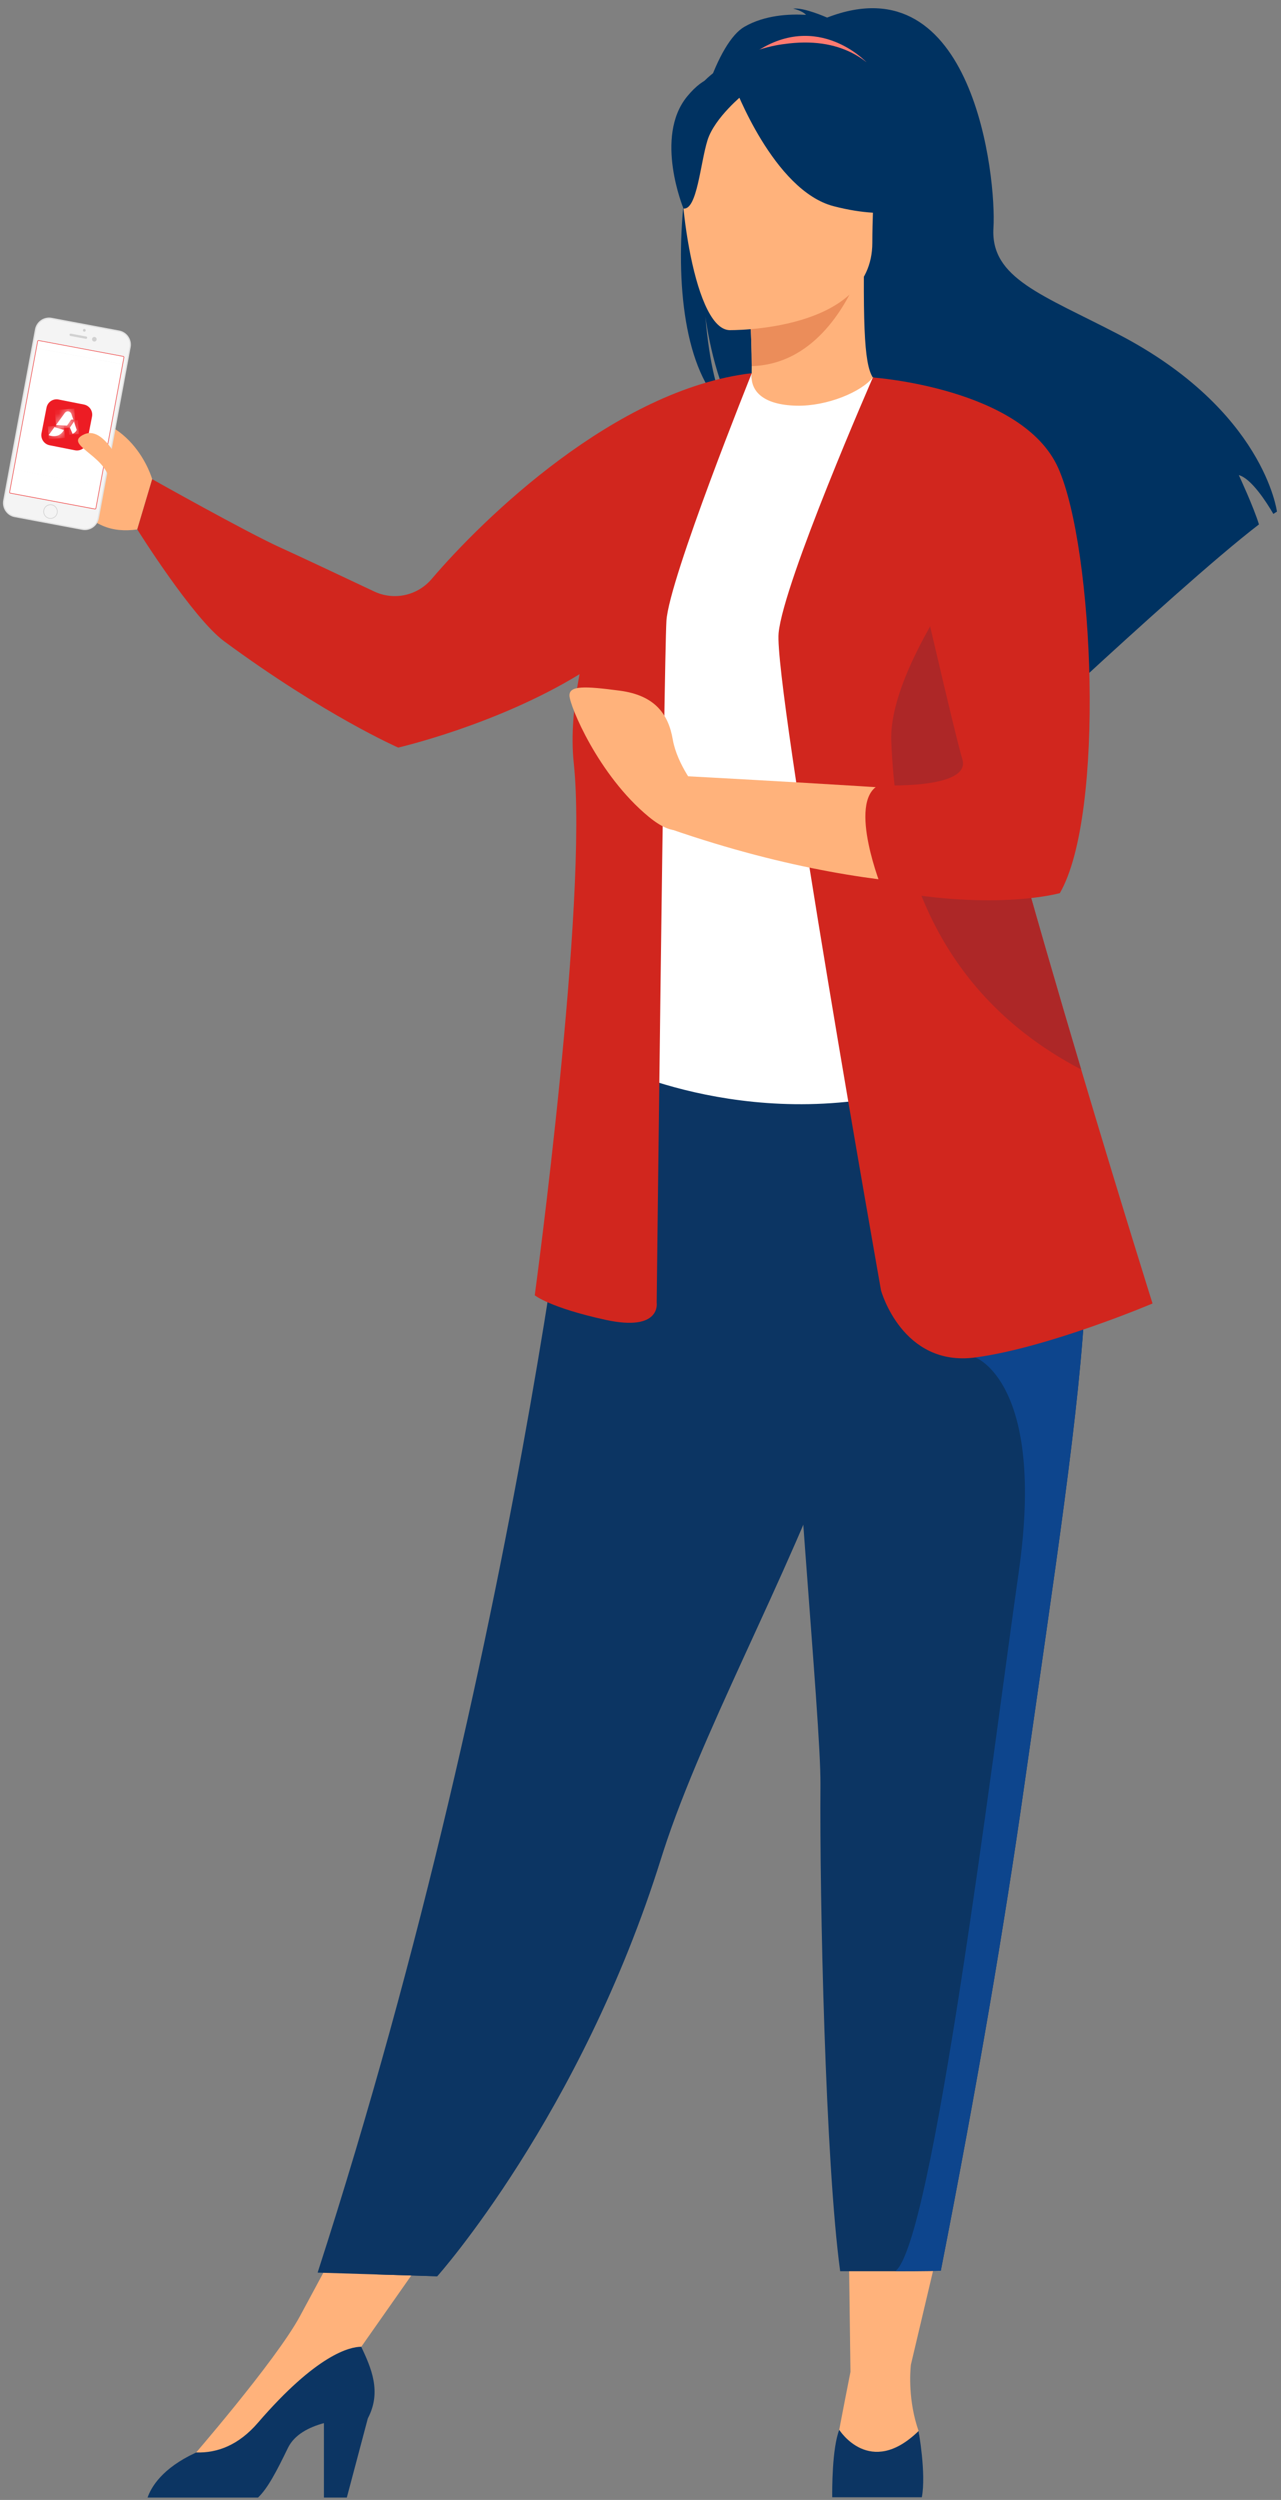
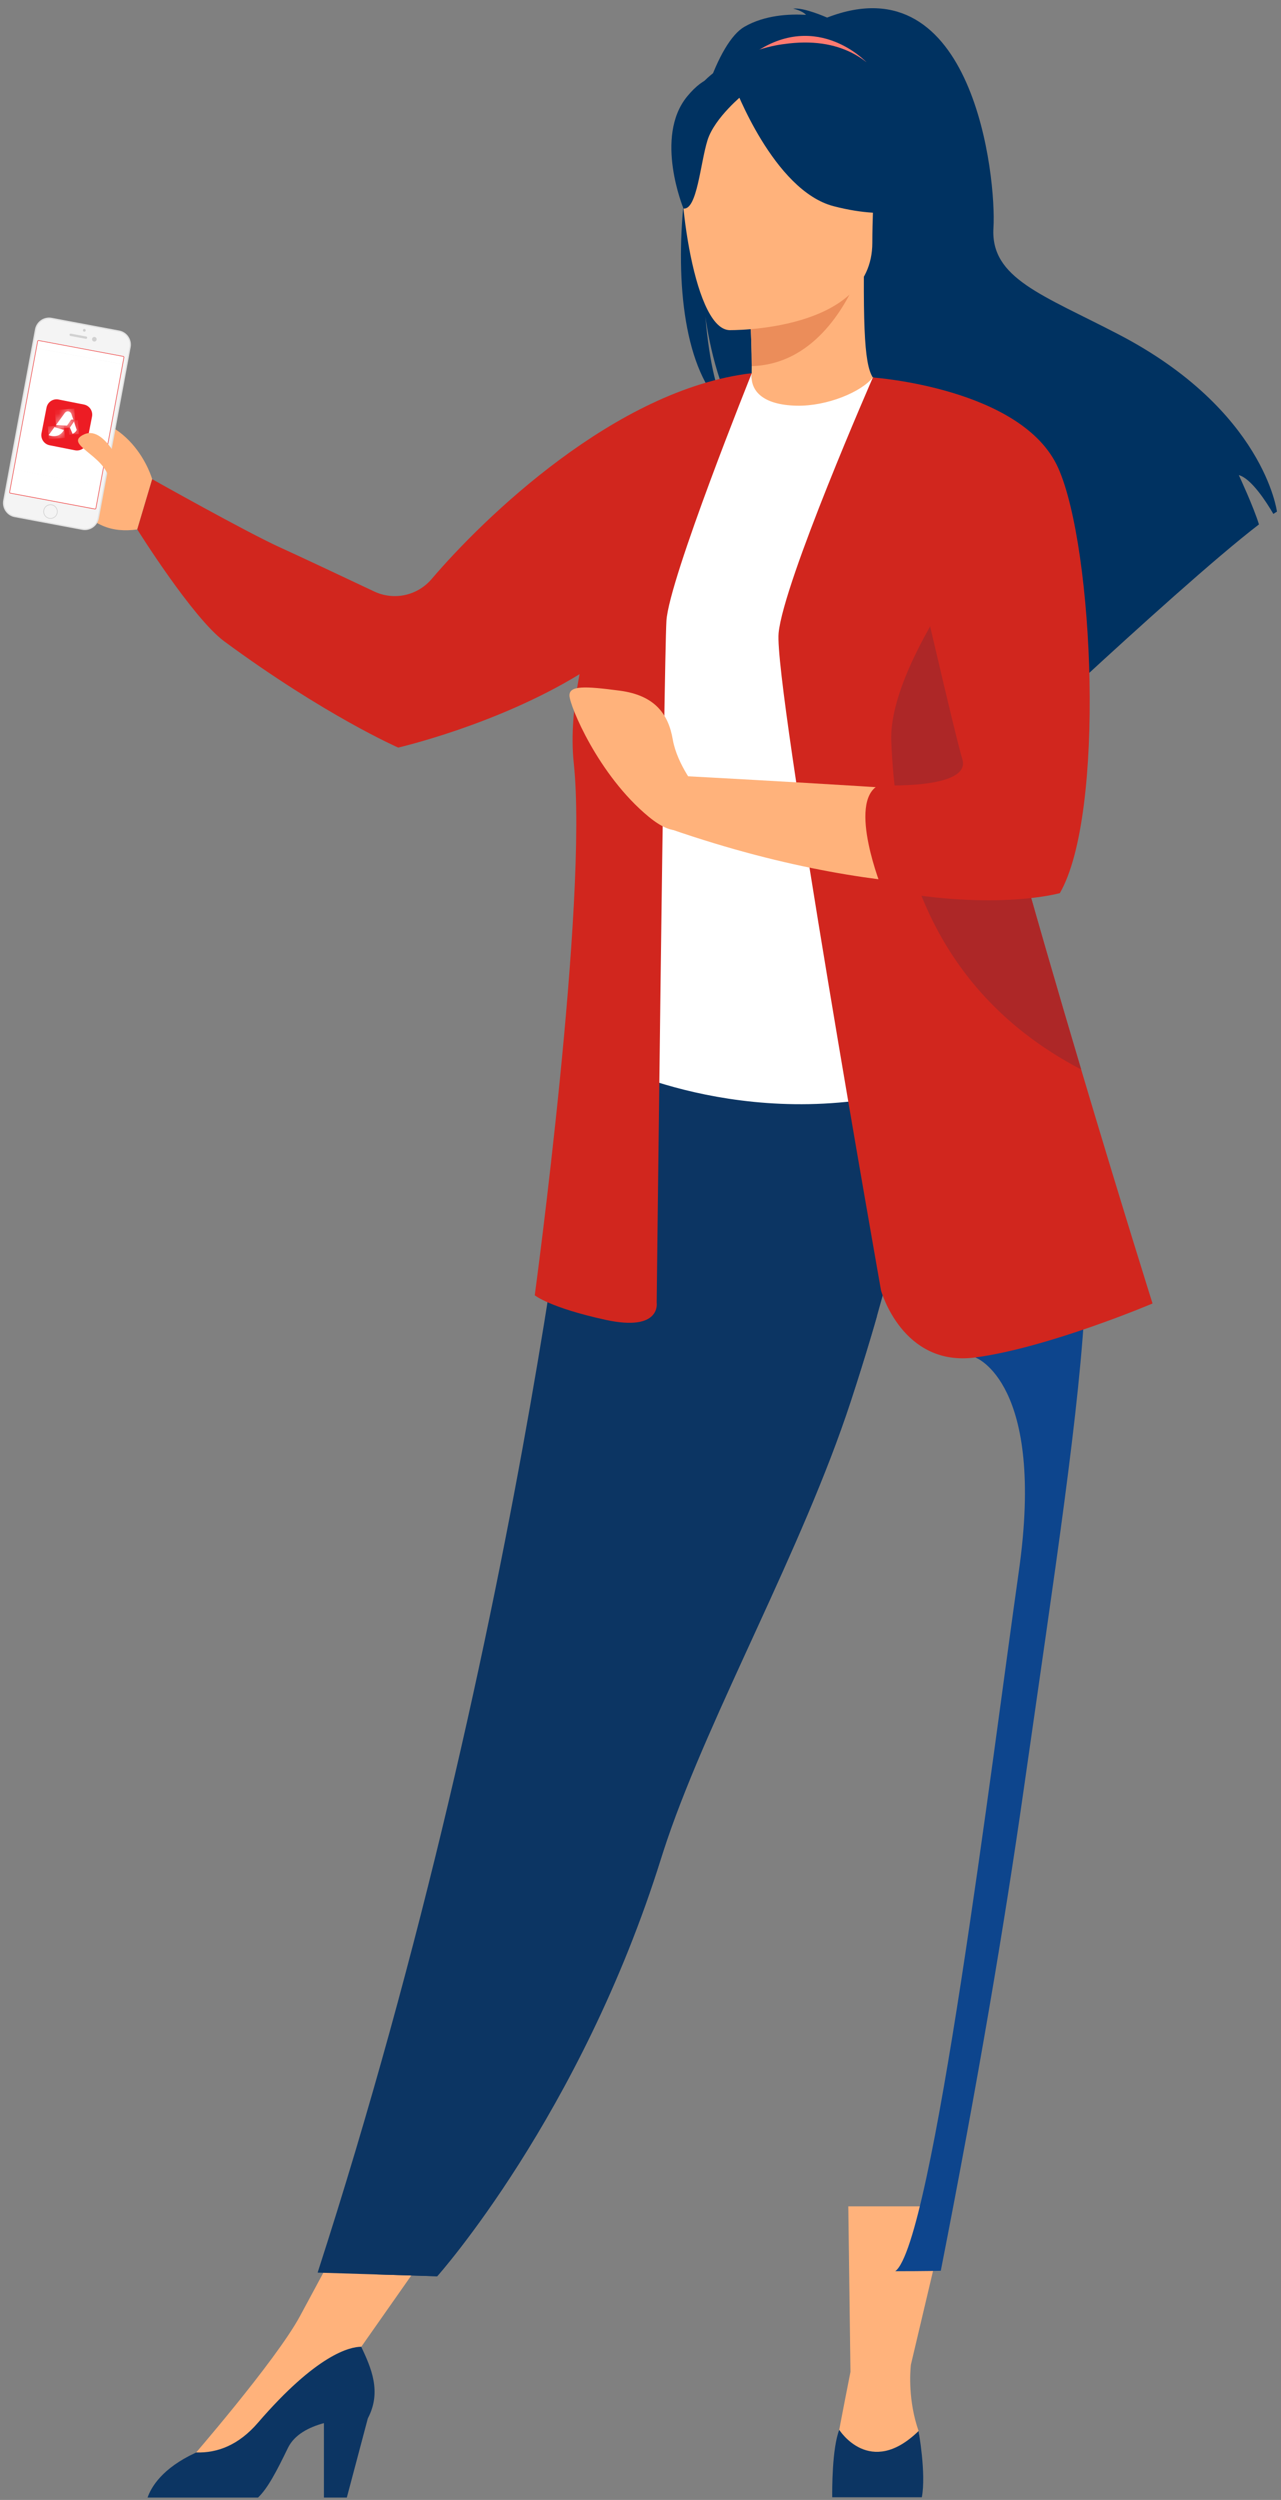
<svg xmlns="http://www.w3.org/2000/svg" width="141" height="275" viewBox="0 0 141 275" fill="none">
  <rect x="0" y="0" width="141" height="275" fill="#808080" stroke="none" />
  <path d="M20.846 270.645C20.846 270.645 30.334 259.744 33.018 254.783L40.402 241.08L50.065 243.482L37.801 260.951L24.99 271.846L20.849 270.645H20.846Z" fill="#FFB27B" />
  <path d="M81.953 2.935C84.182 1.663 86.854 1.522 88.721 1.633C88.239 1.134 87.294 0.952 87.294 0.952C88.453 0.779 91.039 1.935 91.039 1.935C107.156 -4.306 109.688 19.541 109.349 25.082C109.014 30.624 114.765 32.431 123.15 36.798C139.148 45.127 140.554 56.281 140.554 56.281C140.429 56.355 140.298 56.439 140.161 56.535C139.368 55.184 137.733 52.645 136.357 52.263C136.41 52.385 137.985 55.758 138.574 57.688C133.854 61.296 125.026 69.29 118.87 74.96C118.897 73.851 118.852 72.28 118.451 71.45L117.69 76.05C114.397 79.091 112.126 81.233 112.126 81.233C112.533 76.755 91.976 53.129 81.251 46.053C78.641 42.19 77.711 35.367 77.643 34.83C78.095 40.239 79.013 43.275 79.836 44.983C70.756 36.583 76.041 6.311 81.95 2.938L81.953 2.935Z" fill="#003261" />
  <path d="M81.887 46.402C81.834 46.426 87.065 49.156 91.001 48.075C94.701 47.059 97.121 42.238 97.07 42.226C95.504 41.912 95.052 39.75 95.085 30.445L94.377 30.585L82.461 32.957C82.461 32.957 82.731 36.727 82.74 40.275C82.749 43.257 82.568 46.082 81.89 46.402H81.887Z" fill="#FFB27B" />
  <path d="M95.364 6.84C95.364 6.84 89.485 0.552 82.107 6.517C82.107 6.517 86.403 5.77 95.364 6.84Z" fill="#FF7A70" />
  <path d="M82.461 32.957C82.461 32.957 82.732 36.727 82.74 40.275C89.408 40.087 92.933 33.972 94.377 30.585L82.461 32.957Z" fill="#EB8D5A" />
  <path d="M95.605 29.282C95.605 29.282 99.1 23.732 99.939 18.989C100.536 15.601 98.821 3.046 86.266 4.853C86.266 4.853 82.619 5.215 79.191 7.542C76.466 9.391 72.53 13.388 76.929 24.345L78.071 28.046L95.602 29.285L95.605 29.282Z" fill="#003261" />
  <path d="M34.965 249.994L41.282 250.188L48.118 250.398C48.118 250.398 63.91 232.728 72.768 204.401C72.976 203.744 73.193 203.077 73.422 202.402C78.27 188.195 88.32 170.365 93.617 154.222C94.461 151.65 95.216 149.23 95.896 146.939C96.113 146.204 96.327 145.484 96.526 144.776C100.429 131.149 101.559 122.199 102.602 112.637L64.356 112.945C64.356 112.945 58.182 178.23 34.962 249.991L34.965 249.994Z" fill="#0C3563" />
  <path d="M67.043 116.998C67.043 116.998 83.418 125.36 102.878 119.206C103.107 119.134 101.591 43.606 96.075 41.524C94.805 43.113 91.045 44.702 87.678 44.628C83.802 44.541 82.544 42.874 82.746 41.052C78.615 43.361 75.318 45.545 75.318 45.545C71.808 51.675 67.043 116.998 67.043 116.998Z" fill="white" />
  <path d="M102.605 92.901C104.275 95.278 107.483 109.731 115.455 111.547C111.347 101.247 108.226 96.73 107.738 93.564C106.835 87.652 106.814 81.534 107.266 75.763C104.597 71.061 102.605 67.838 102.605 67.838C102.397 67.076 98.363 54.548 97.07 65.747C95.78 76.949 100.738 90.239 102.605 92.898V92.901Z" fill="#2F9AA9" />
  <path d="M80.232 36.317C80.232 36.317 96.009 36.58 96.018 26.701C96.03 16.826 98.072 10.206 87.999 9.624C77.925 9.038 75.966 12.805 75.164 16.1C74.361 19.395 76.127 35.992 80.229 36.314L80.232 36.317Z" fill="#FFB27B" />
  <path d="M80.817 9.385C80.817 9.385 85.136 20.972 91.765 22.684C98.393 24.398 101.27 22.612 101.27 22.612C101.27 22.612 96.185 18.552 95.129 11.467C95.129 11.467 84.075 3.87 80.817 9.385Z" fill="#003261" />
  <path d="M81.887 10.323C81.887 10.323 78.662 12.91 77.875 15.425C77.087 17.94 76.733 23.117 75.232 22.941C75.232 22.941 71.977 15.066 75.636 10.61C79.515 5.887 81.887 10.323 81.887 10.323Z" fill="#003261" />
  <path d="M16.75 52.711C16.75 52.711 14.527 44.654 5.714 45.792C4.703 46.112 1.749 47.295 3.636 50.474C5.027 52.815 5.631 51.609 7.821 54.757C10.012 57.906 12.387 58.617 15.104 58.24L16.75 52.708V52.711Z" fill="#FFB27B" />
  <path d="M92.053 269.014C92.591 266.048 93.611 260.915 93.611 260.915L93.373 242.706H104.377L100.26 260.133C100.174 260.942 99.951 264.082 101.107 267.413C101.107 267.413 102.165 272.252 97.421 272.342C92.677 272.431 91.515 271.983 92.053 269.014Z" fill="#FFB27B" />
  <path d="M91.604 274.707H101.467C101.96 272.114 101.107 267.419 101.107 267.419C95.739 272.646 92.377 267.287 92.377 267.287C91.577 269.33 91.592 273.943 91.604 274.707Z" fill="#0C3563" />
  <path d="M16.242 274.74H28.399C29.454 273.754 30.465 271.813 31.695 269.274C32.412 267.804 34.014 266.994 35.655 266.549V274.74H38.175L40.488 266.029C42.036 263.099 40.85 260.464 39.763 258.149C38.493 258.149 34.849 259.018 28.387 266.513C26.265 268.972 23.923 269.853 21.592 269.775C21.56 269.796 21.527 269.814 21.497 269.826C17.856 271.514 16.64 273.587 16.242 274.74Z" fill="#0C3563" />
  <path d="M16.75 52.711C16.75 52.711 27.106 58.53 30.807 60.209C32.914 61.165 37.768 63.45 41.186 65.063C43.362 66.091 45.948 65.529 47.512 63.692C53.127 57.102 67.739 42.806 82.749 41.052C82.749 41.052 73.621 63.713 73.354 68.298C73.086 72.883 72.281 143.295 72.281 143.295C72.281 143.295 72.819 146.533 66.645 145.183C60.471 143.832 58.86 142.485 58.86 142.485C58.86 142.485 64.766 99.051 63.155 83.945C62.837 80.967 63.129 77.618 63.794 74.162C54.651 79.751 43.829 82.236 43.829 82.236C43.829 82.236 35.738 78.691 24.681 70.548C21.209 67.99 15.11 58.24 15.11 58.24L16.756 52.708L16.75 52.711Z" fill="#D1261E" />
  <path d="M41.282 250.188L48.118 250.397C48.118 250.397 63.91 232.728 72.768 204.401C72.976 203.744 73.193 203.077 73.422 202.402C78.27 188.195 88.32 170.365 93.617 154.222C94.461 151.65 95.216 149.23 95.896 146.939C96.113 146.204 96.327 145.484 96.526 144.776L90.894 140.481C90.894 140.481 73.984 167.999 68.749 193.895C64.202 216.388 45.993 243.455 41.279 250.185L41.282 250.188Z" fill="#0C3563" />
-   <path d="M90.308 196.308C90.213 208.902 90.846 237.854 92.478 249.839H98.536C101.883 249.839 103.553 249.791 103.553 249.791C107.646 228.952 110.559 211.707 112.681 196.849C114.42 184.655 115.966 174.2 117.155 165.203C118.353 156.146 119.185 148.564 119.482 142.157C119.527 141.147 119.563 140.167 119.58 139.214C119.598 138.255 119.604 137.326 119.595 136.421L86.551 133.183C86.967 155.249 90.362 188.993 90.308 196.311V196.308Z" fill="#0C3563" />
  <path d="M98.536 249.839C101.883 249.839 103.553 249.791 103.553 249.791C107.646 228.952 110.559 211.707 112.681 196.849C114.42 184.655 115.966 174.2 117.155 165.203C118.353 156.146 119.185 148.564 119.482 142.157L107.358 149.326C107.358 149.326 115.098 152.068 112.143 172.841C109.192 193.614 102.647 246.903 98.536 249.842V249.839Z" fill="#0D458D" />
  <path d="M96.975 141.951C96.975 141.951 99.3 150.401 107.355 149.323C115.407 148.248 126.86 143.387 126.86 143.387C126.86 143.387 123.418 132.46 119.14 118.101C119.093 117.948 119.051 117.796 119.004 117.641C113.954 100.688 107.783 79.106 104.715 65.066C104.65 64.767 104.588 64.469 104.525 64.179C103.678 60.218 103.095 56.911 102.881 54.542L96.078 41.524C96.078 41.524 86.239 63.985 85.701 69.648C85.166 75.315 96.975 141.951 96.975 141.951Z" fill="#D1261E" />
  <path d="M105.016 68.806L96.075 41.524C96.098 41.536 107.334 44.837 112.922 47.675C112.922 47.675 116.418 52.203 118.579 62.647C118.579 62.647 120.861 87.721 115.764 96.895C115.764 96.895 99.656 100.133 73.889 91.231V85.295C73.889 85.295 102.076 86.78 107.845 87.452L105.016 68.803V68.806Z" fill="#FFB27B" />
  <path d="M98.105 81.52C98.462 90.568 100.557 108.022 119.001 117.644C113.951 100.691 107.78 79.109 104.712 65.069C101.368 70.231 97.921 76.749 98.105 81.523V81.52Z" fill="#AD2727" />
  <path d="M96.075 41.524C96.075 41.524 112.542 42.671 116.48 51.483C120.419 60.296 121.67 89.612 116.658 98.245C116.658 98.245 109.76 100.219 97.558 97.925C97.409 97.898 97.258 97.868 97.106 97.839C97.106 97.839 93.215 88.262 96.705 86.374C96.705 86.374 106.995 86.914 105.922 83.497C104.849 80.08 96.075 41.524 96.075 41.524Z" fill="#D1261E" />
  <path d="M76.778 86.876C76.778 86.876 74.534 84.139 74.052 81.349C73.574 78.556 72.087 76.486 68.211 75.975C64.335 75.464 62.671 75.408 62.68 76.507C62.689 77.606 65.845 85.271 71.407 89.848C76.968 94.424 76.775 86.879 76.775 86.879L76.778 86.876Z" fill="#FFB27B" />
  <path d="M5.678 35.047L13.108 36.442C13.926 36.596 14.465 37.387 14.313 38.209L10.817 57.017C10.664 57.839 9.877 58.381 9.059 58.227L1.629 56.833C0.811 56.679 0.271 55.888 0.424 55.066L3.92 36.258C4.072 35.436 4.859 34.894 5.678 35.047Z" fill="#F4F4F4" />
  <path d="M1.615 56.89L9.046 58.285C9.899 58.446 10.725 57.879 10.886 57.019L14.381 38.205C14.542 37.348 13.977 36.517 13.121 36.356L5.69 34.961C4.837 34.8 4.01 35.367 3.85 36.228L0.354 55.041C0.194 55.898 0.759 56.729 1.615 56.89ZM13.097 36.499C13.876 36.646 14.39 37.399 14.244 38.181L10.749 56.995C10.603 57.777 9.854 58.294 9.075 58.148L1.644 56.753C0.866 56.606 0.351 55.853 0.497 55.071L3.993 36.258C4.138 35.475 4.887 34.958 5.666 35.105L13.097 36.499Z" fill="#E2E2E2" />
  <path d="M11.019 53.416L10.556 55.916C10.547 55.97 10.493 56.006 10.44 55.997L1.139 54.252C1.086 54.243 1.05 54.19 1.059 54.136L1.523 51.636L11.019 53.419V53.416Z" fill="white" />
  <path d="M4.006 38.303L13.502 40.086L11.022 53.429L1.526 51.646L4.006 38.303Z" fill="white" />
  <path d="M4.144 37.542C4.153 37.488 4.207 37.452 4.26 37.461L13.561 39.206C13.614 39.215 13.65 39.269 13.641 39.322L13.501 40.072L4.005 38.289L4.144 37.539V37.542Z" fill="white" />
  <path d="M10.137 37.273C10.11 37.411 10.202 37.545 10.339 37.569C10.475 37.596 10.609 37.503 10.633 37.366C10.66 37.228 10.568 37.094 10.431 37.07C10.294 37.043 10.16 37.136 10.137 37.273Z" fill="#D1D1D1" />
  <path d="M7.652 36.804C7.64 36.873 7.684 36.939 7.753 36.953L9.444 37.27C9.512 37.282 9.578 37.237 9.593 37.169C9.604 37.1 9.56 37.034 9.492 37.019L7.8 36.703C7.732 36.691 7.667 36.736 7.652 36.804Z" fill="#D1D1D1" />
  <path d="M9.132 36.305C9.117 36.389 9.171 36.467 9.254 36.485C9.337 36.5 9.414 36.446 9.432 36.362C9.447 36.279 9.393 36.201 9.31 36.183C9.227 36.168 9.15 36.222 9.132 36.305Z" fill="#D1D1D1" />
  <path d="M4.819 56.138C4.741 56.547 5.012 56.941 5.419 57.019C5.826 57.097 6.219 56.825 6.296 56.416C6.373 56.006 6.103 55.612 5.695 55.534C5.288 55.457 4.896 55.728 4.819 56.138Z" fill="#F4F4F4" />
  <path d="M5.413 57.051C5.839 57.132 6.252 56.848 6.332 56.418C6.412 55.988 6.13 55.576 5.702 55.495C5.277 55.414 4.864 55.698 4.783 56.128C4.703 56.559 4.985 56.971 5.413 57.051ZM5.69 55.567C6.079 55.639 6.335 56.015 6.264 56.406C6.192 56.798 5.818 57.054 5.428 56.983C5.039 56.911 4.783 56.535 4.855 56.143C4.926 55.752 5.3 55.495 5.69 55.567Z" fill="#D1D1D1" />
  <path d="M1.133 54.285L10.434 56.03C10.508 56.045 10.579 55.994 10.591 55.919L13.677 39.328C13.692 39.254 13.641 39.182 13.567 39.17L4.266 37.426C4.192 37.411 4.12 37.461 4.109 37.536L1.023 54.127C1.008 54.202 1.059 54.273 1.133 54.285ZM13.555 39.242C13.591 39.248 13.614 39.284 13.605 39.316L10.52 55.907C10.514 55.943 10.478 55.967 10.446 55.958L1.145 54.214C1.109 54.208 1.086 54.172 1.095 54.136L4.18 37.545C4.186 37.509 4.222 37.485 4.254 37.494L13.555 39.239V39.242Z" fill="#EF5454" />
  <path d="M6.445 43.947L9.241 44.501C9.851 44.622 10.249 45.217 10.129 45.831L9.578 48.64C9.457 49.254 8.864 49.654 8.254 49.533L5.458 48.979C4.848 48.858 4.45 48.262 4.57 47.648L5.121 44.839C5.242 44.225 5.835 43.826 6.445 43.947Z" fill="#ED1C24" />
  <path d="M5.356 47.869C5.454 47.908 5.841 48.054 6.29 47.934C6.323 47.926 6.354 47.914 6.385 47.902C6.385 47.902 6.429 47.887 6.47 47.867C6.543 47.836 6.827 47.672 7.026 47.316C7.029 47.309 7.031 47.303 7.032 47.299C6.688 47.192 6.343 47.088 5.999 46.98L5.353 47.868L5.356 47.869Z" fill="white" />
  <mask id="mask0_2933_9468" style="mask-type:luminance" maskUnits="userSpaceOnUse" x="5" y="46" width="3" height="2">
    <path d="M5.355 47.869C5.452 47.908 5.84 48.054 6.288 47.934C6.322 47.926 6.353 47.914 6.384 47.902C6.384 47.902 6.427 47.887 6.469 47.867C6.541 47.836 6.826 47.672 7.025 47.316C7.027 47.309 7.03 47.303 7.031 47.299C6.687 47.192 6.342 47.088 5.998 46.98L5.352 47.868L5.355 47.869Z" fill="white" />
  </mask>
  <g mask="url(#mask0_2933_9468)">
    <path d="M7.04 46.777L5.271 46.908L5.369 48.307L7.138 48.177L7.04 46.777Z" fill="white" />
  </g>
  <path d="M7.132 45.424L6.159 46.768C6.159 46.768 6.171 46.768 6.175 46.766C6.443 46.777 6.714 46.789 6.981 46.8C7.102 46.805 7.223 46.81 7.347 46.815C7.37 46.816 7.38 46.808 7.393 46.793C7.52 46.608 7.648 46.423 7.775 46.238C7.823 46.167 7.886 46.131 7.97 46.142C8.017 46.148 8.058 46.174 8.086 46.203L7.856 45.529C7.808 45.385 7.681 45.278 7.529 45.255C7.377 45.231 7.224 45.296 7.137 45.422" fill="white" />
  <mask id="mask1_2933_9468" style="mask-type:luminance" maskUnits="userSpaceOnUse" x="6" y="45" width="3" height="2">
    <path d="M7.13 45.424L6.157 46.767C6.157 46.767 6.168 46.768 6.173 46.766C6.44 46.776 6.711 46.789 6.979 46.8C7.1 46.804 7.221 46.809 7.345 46.815C7.367 46.815 7.378 46.807 7.391 46.793C7.518 46.608 7.645 46.422 7.773 46.237C7.821 46.166 7.883 46.131 7.967 46.142C8.015 46.147 8.056 46.173 8.083 46.202L7.854 45.528C7.805 45.384 7.679 45.278 7.527 45.254C7.375 45.231 7.222 45.295 7.134 45.422" fill="white" />
  </mask>
  <g mask="url(#mask1_2933_9468)">
    <path d="M8.18 44.942L6.041 45.1L6.185 47.146L8.324 46.988L8.18 44.942Z" fill="white" />
  </g>
  <path d="M8.105 46.433C8.066 46.5 8.021 46.56 7.976 46.621C7.888 46.751 7.8 46.881 7.708 47.01C7.694 47.028 7.696 47.044 7.703 47.066C7.797 47.284 7.895 47.503 7.988 47.725C8.072 47.693 8.171 47.64 8.258 47.556C8.349 47.473 8.41 47.379 8.451 47.294C8.368 47.046 8.284 46.8 8.197 46.55C8.174 46.485 8.152 46.419 8.13 46.353C8.128 46.38 8.118 46.407 8.102 46.432" fill="white" />
  <mask id="mask2_2933_9468" style="mask-type:luminance" maskUnits="userSpaceOnUse" x="7" y="46" width="2" height="2">
    <path d="M8.106 46.433C8.066 46.5 8.022 46.56 7.977 46.621C7.889 46.751 7.8 46.881 7.708 47.01C7.694 47.028 7.696 47.044 7.704 47.066C7.798 47.284 7.896 47.503 7.989 47.725C8.073 47.693 8.172 47.64 8.259 47.556C8.35 47.473 8.41 47.379 8.452 47.294C8.369 47.046 8.284 46.8 8.198 46.55C8.175 46.485 8.153 46.419 8.13 46.353C8.128 46.38 8.119 46.407 8.102 46.432" fill="white" />
  </mask>
  <g mask="url(#mask2_2933_9468)">
    <path d="M8.573 46.227L7.509 46.306L7.615 47.817L8.679 47.739L8.573 46.227Z" fill="white" />
  </g>
  <path d="M13.87 52.352C13.87 52.352 11.7 46.695 9.283 47.773C6.867 48.851 11.465 50.019 12.024 52.696C12.583 55.372 13.269 53.416 13.269 53.416L13.87 52.352Z" fill="#FFB27B" />
</svg>